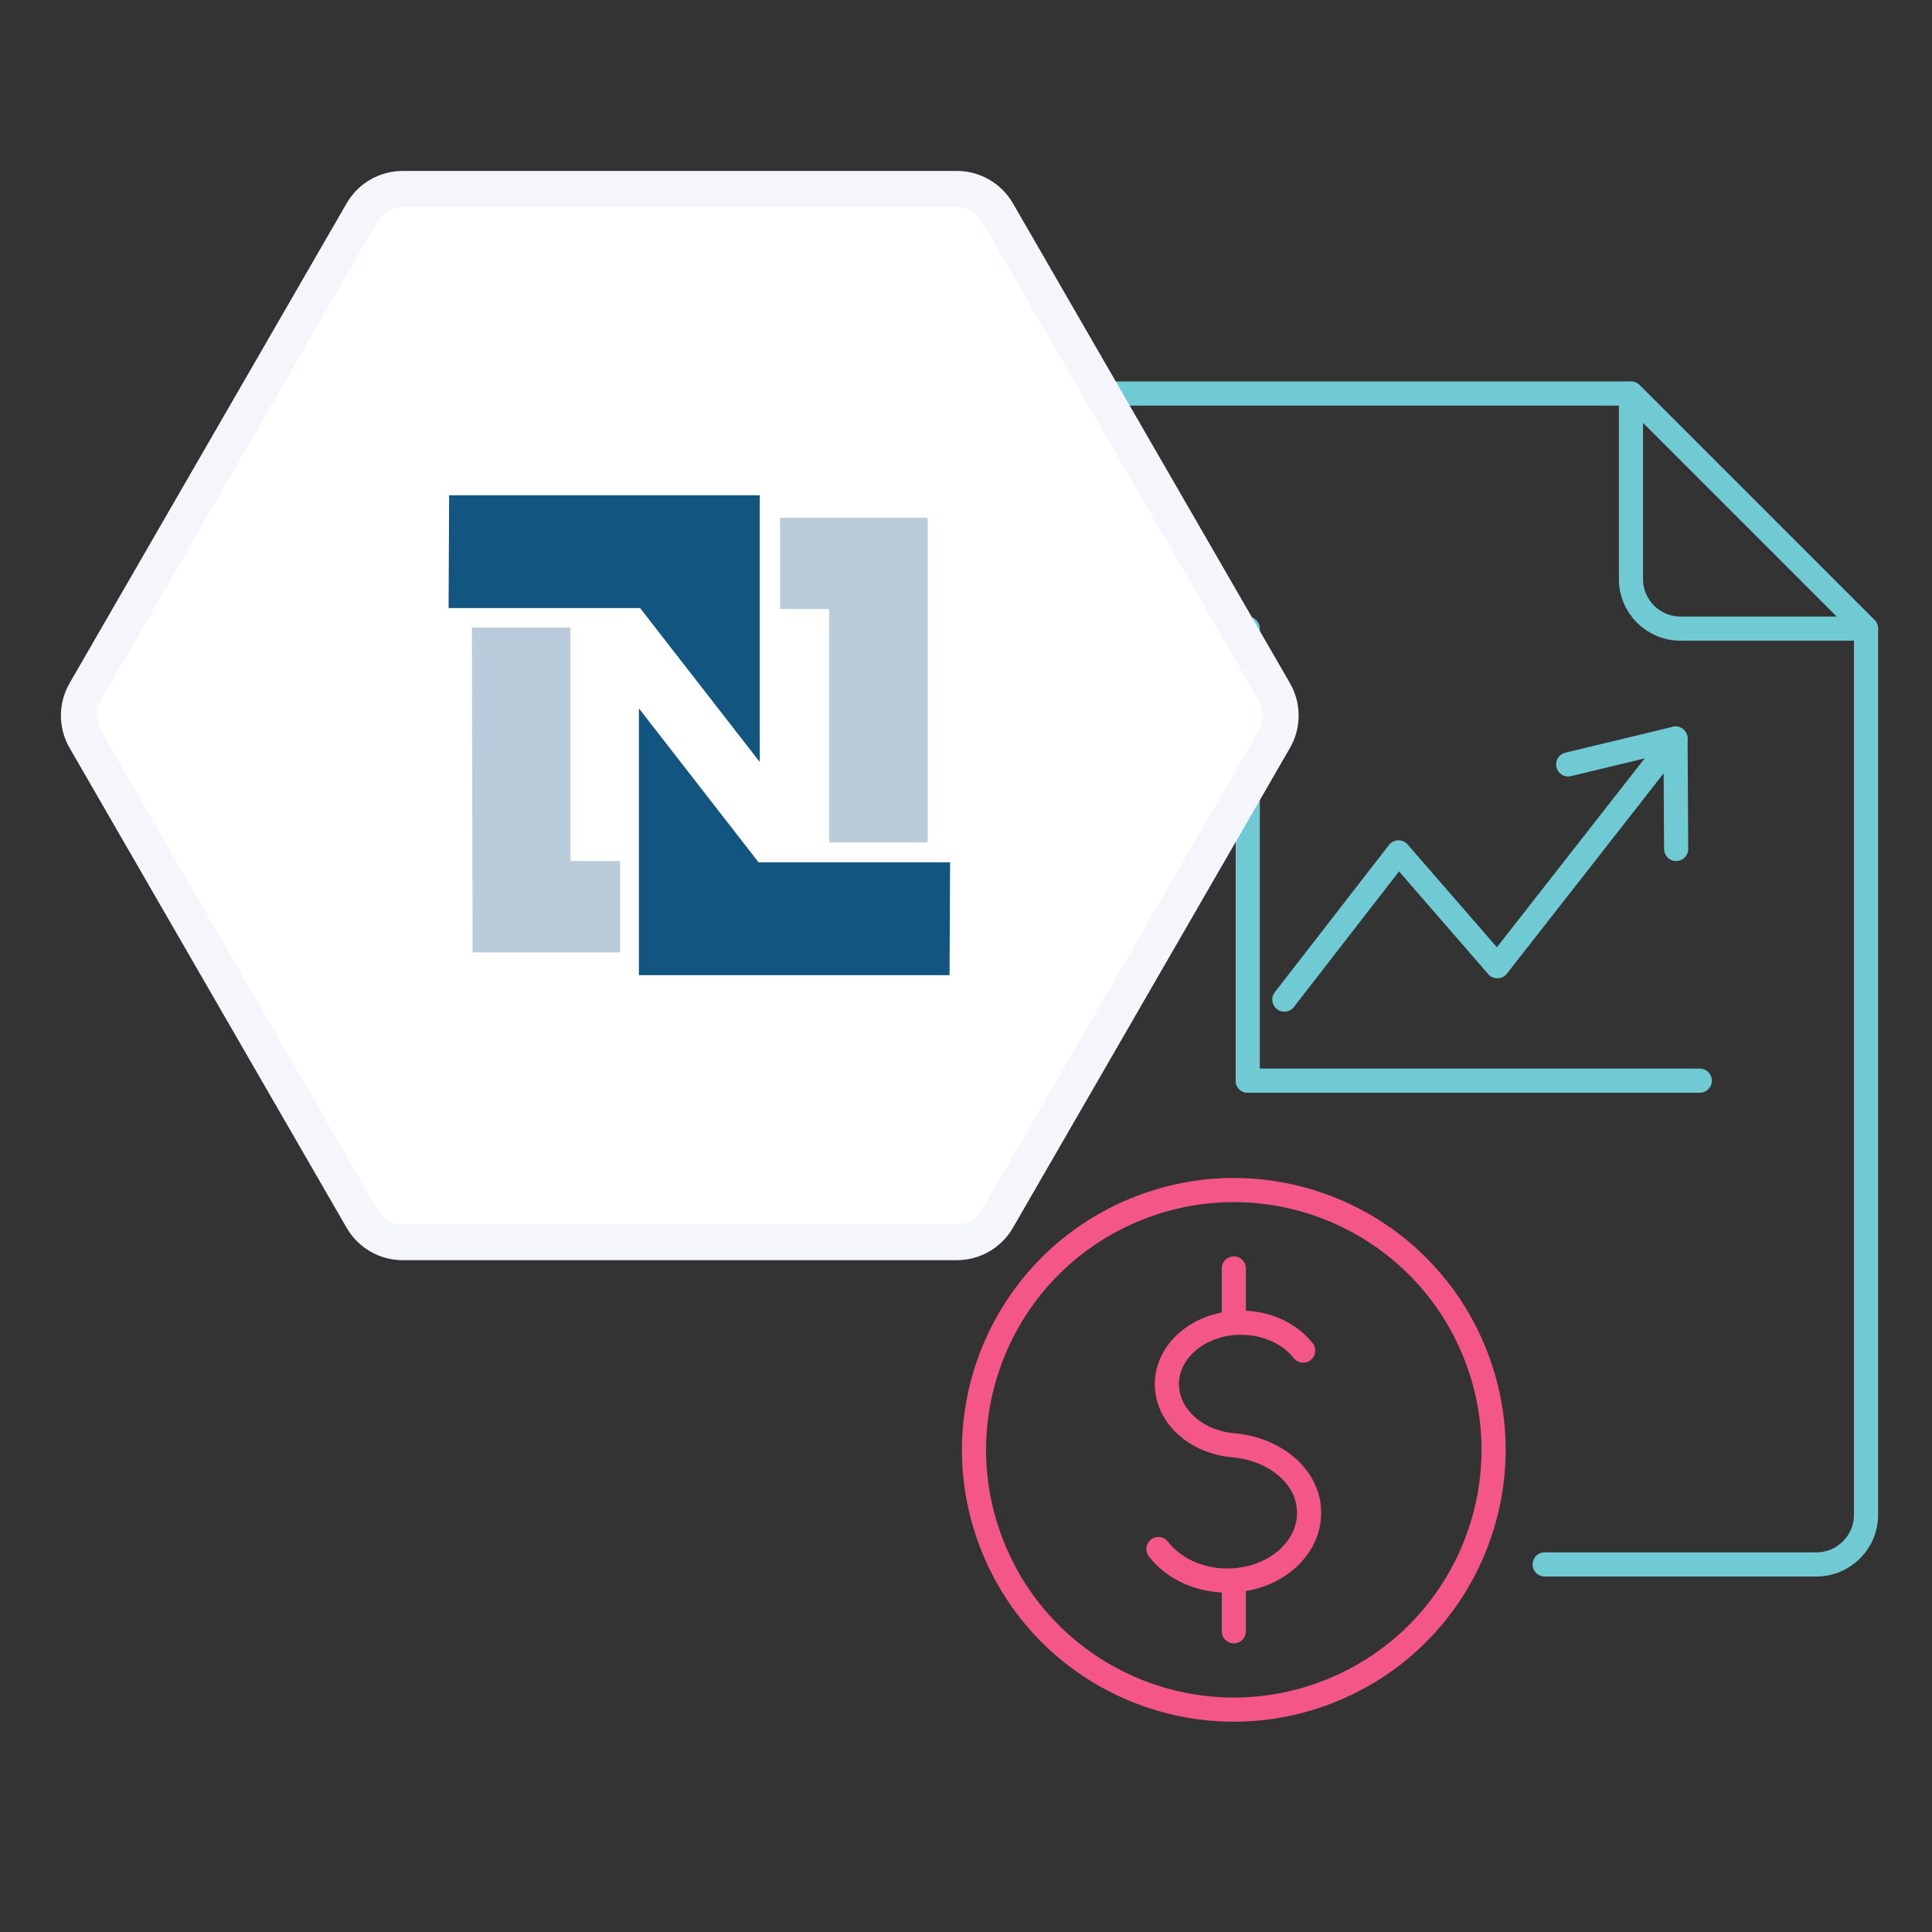
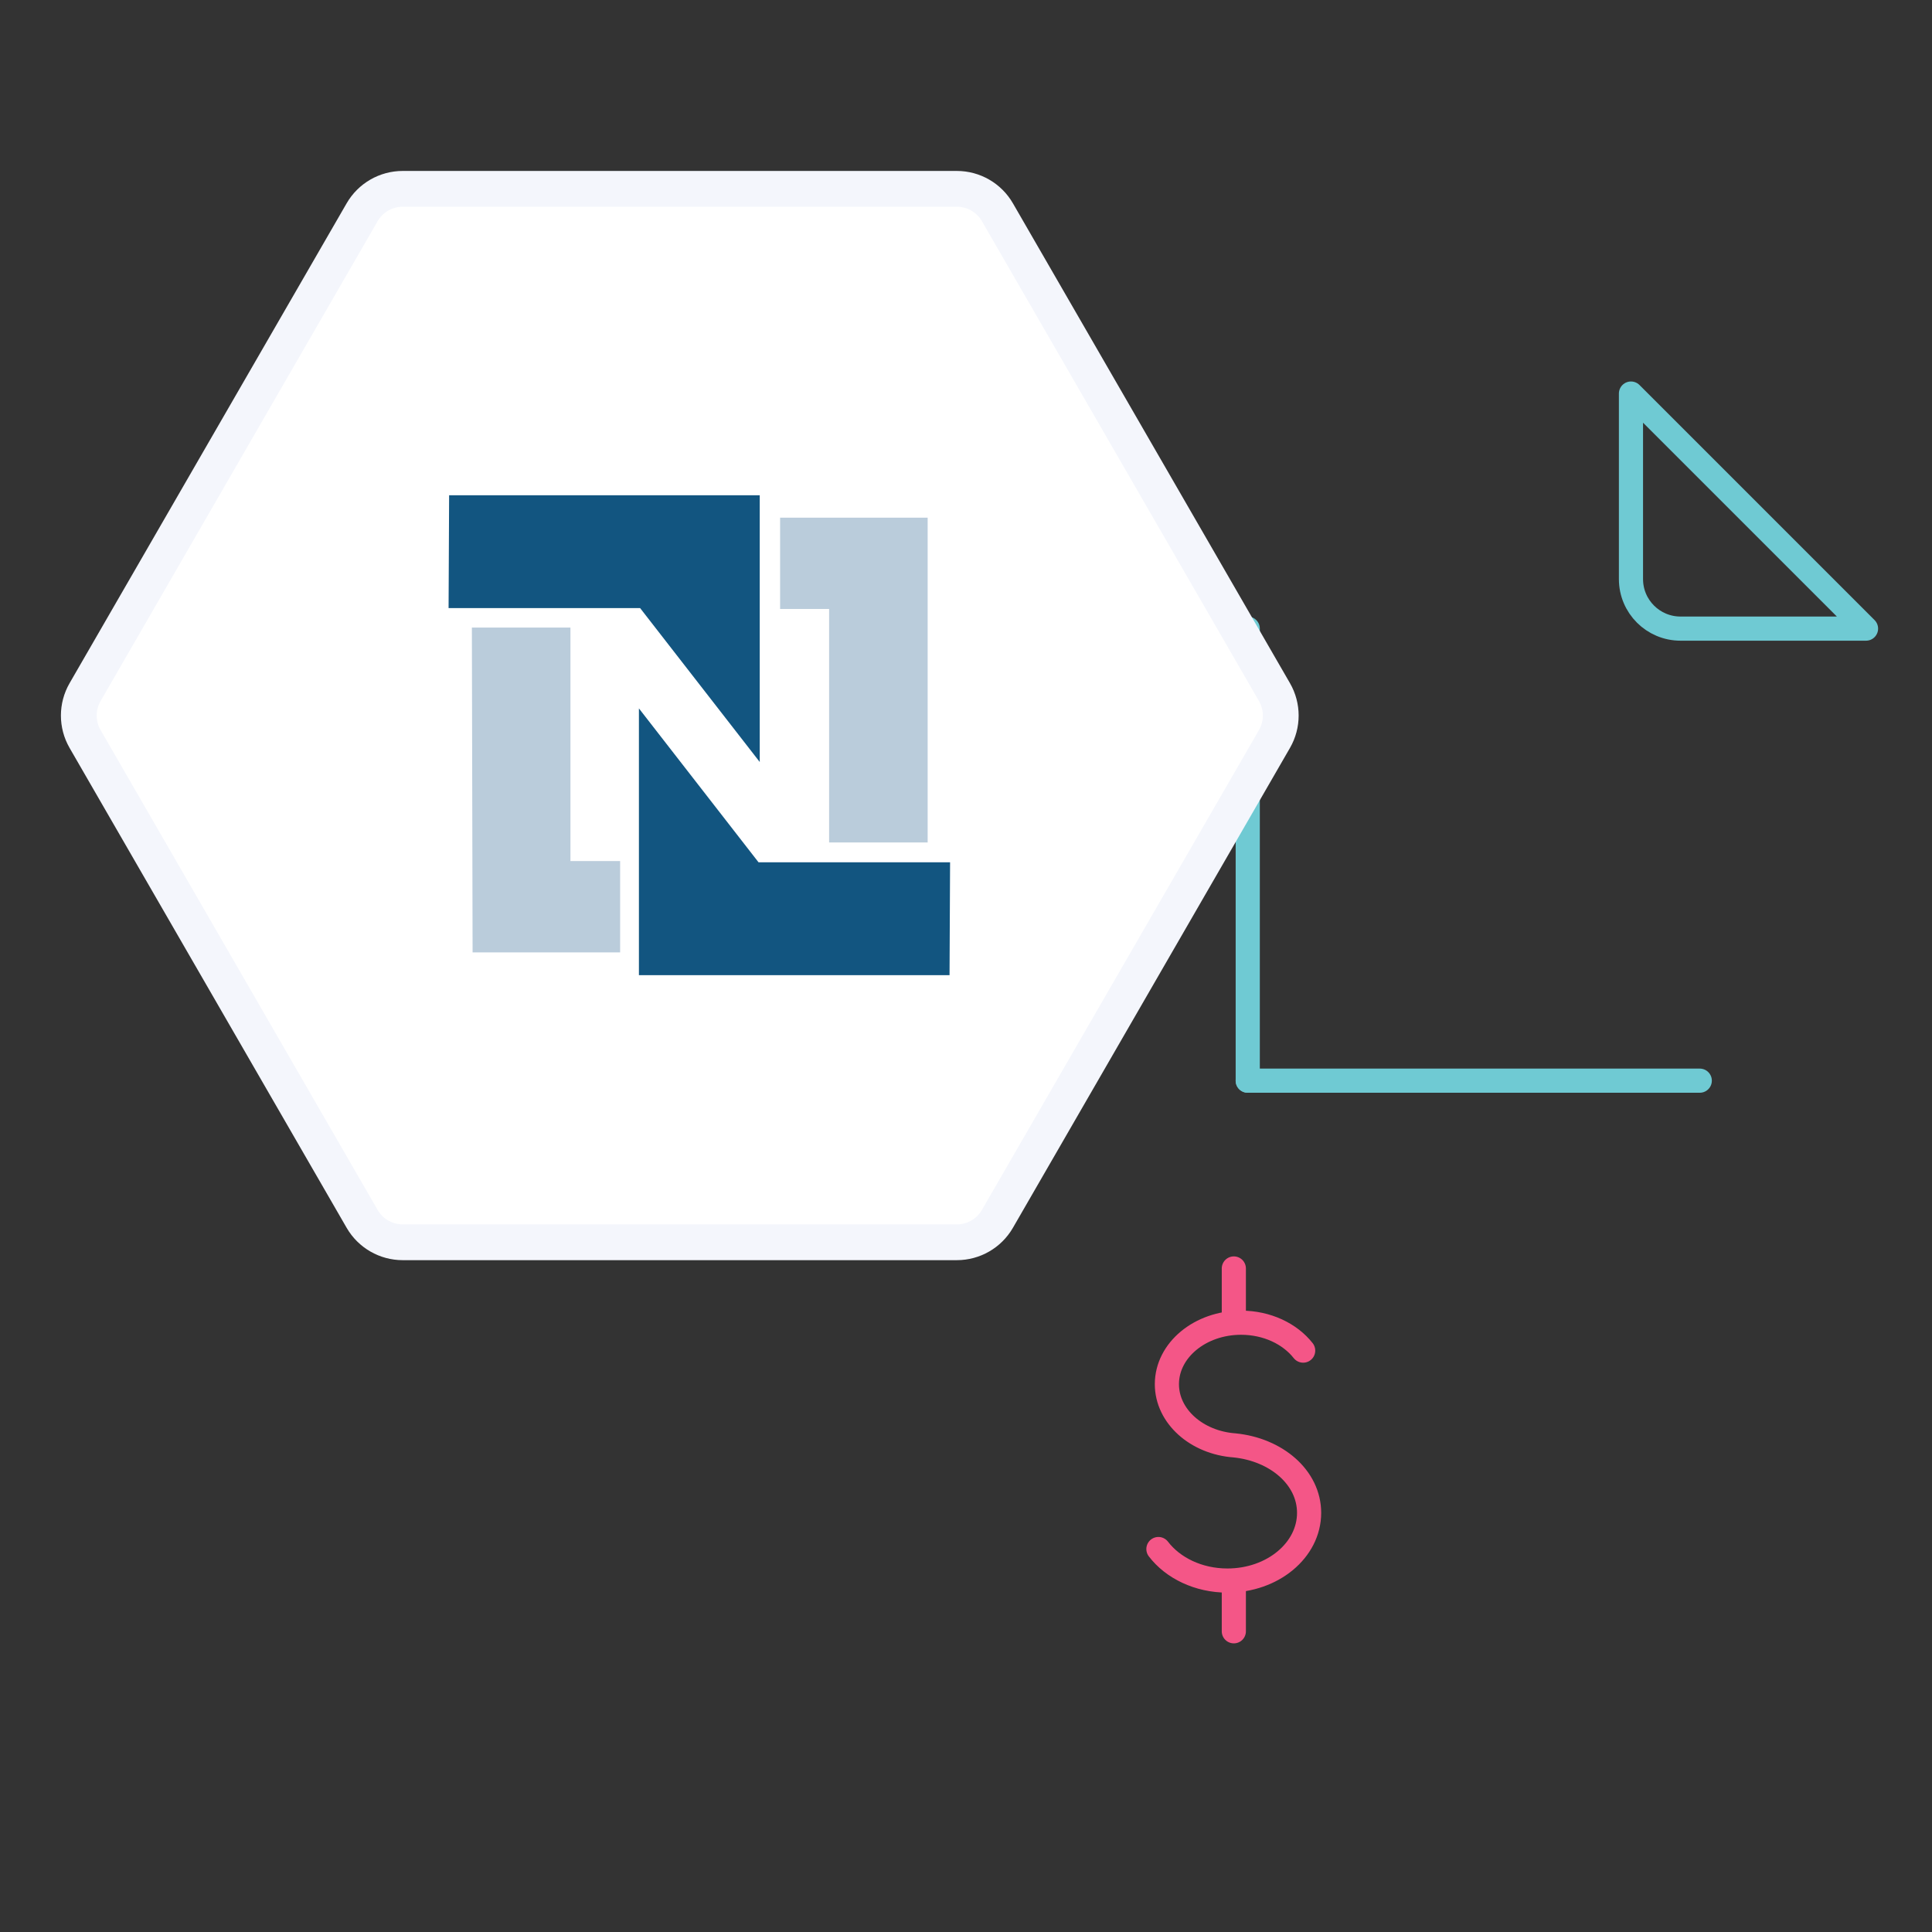
<svg xmlns="http://www.w3.org/2000/svg" width="54" height="54" viewBox="0 0 54 54" fill="none">
  <rect x="0" y="0" width="54" height="54" fill="#333333" stroke="none" />
-   <path d="M27.834 24.904V12.385C27.834 11.619 28.455 11 29.22 11H45.586L52.156 17.57V42.341C52.156 43.105 51.535 43.726 50.772 43.726H43.174" stroke="#6FCAD3" stroke-width="0.675" stroke-linecap="round" stroke-linejoin="round" />
  <path d="M45.586 16.186V11L52.156 17.57H46.971C46.207 17.57 45.586 16.951 45.586 16.186Z" stroke="#6FCAD3" stroke-width="0.675" stroke-linecap="round" stroke-linejoin="round" />
  <path d="M34.875 17.57V30.205" stroke="#6FCAD3" stroke-width="0.675" stroke-linecap="round" stroke-linejoin="round" />
  <path d="M47.509 30.205H34.874" stroke="#6FCAD3" stroke-width="0.675" stroke-linecap="round" stroke-linejoin="round" />
-   <path d="M35.898 27.939L39.089 23.824L41.852 27.007L46.831 20.643" stroke="#6FCAD3" stroke-width="0.675" stroke-linecap="round" stroke-linejoin="round" />
-   <path d="M46.849 23.728L46.831 20.643L43.832 21.365" stroke="#6FCAD3" stroke-width="0.675" stroke-linecap="round" stroke-linejoin="round" />
  <path d="M32.378 43.296C32.783 43.826 33.496 44.177 34.307 44.177C35.569 44.177 36.59 43.33 36.59 42.285C36.59 41.294 35.671 40.515 34.505 40.399H34.507C33.446 40.323 32.615 39.585 32.615 38.688C32.615 37.738 33.544 36.97 34.688 36.97C35.415 36.97 36.054 37.28 36.424 37.75" stroke="#F45687" stroke-width="0.675" stroke-linecap="round" stroke-linejoin="round" />
  <path d="M34.486 44.256V45.595" stroke="#F45687" stroke-width="0.675" stroke-linecap="round" stroke-linejoin="round" />
  <path d="M34.486 35.454V36.849" stroke="#F45687" stroke-width="0.675" stroke-linecap="round" stroke-linejoin="round" />
-   <path d="M37.263 47.23C40.967 45.696 42.726 41.45 41.192 37.745C39.657 34.041 35.411 32.282 31.707 33.817C28.003 35.351 26.244 39.597 27.778 43.301C29.312 47.006 33.559 48.765 37.263 47.23Z" stroke="#F45687" stroke-width="0.675" stroke-linecap="round" stroke-linejoin="round" />
-   <path d="M35.622 19.345C35.856 19.75 35.856 20.25 35.622 20.655L27.878 34.068C27.644 34.473 27.212 34.722 26.744 34.722L11.256 34.722C10.788 34.722 10.356 34.473 10.122 34.068L2.378 20.655C2.144 20.25 2.144 19.75 2.378 19.345L10.122 5.932C10.356 5.527 10.788 5.278 11.256 5.278L26.744 5.278C27.212 5.278 27.644 5.527 27.878 5.932L35.622 19.345Z" fill="white" stroke="#F4F6FC" />
+   <path d="M35.622 19.345C35.856 19.75 35.856 20.25 35.622 20.655L27.878 34.068C27.644 34.473 27.212 34.722 26.744 34.722L11.256 34.722C10.788 34.722 10.356 34.473 10.122 34.068L2.378 20.655C2.144 20.25 2.144 19.75 2.378 19.345L10.122 5.932C10.356 5.527 10.788 5.278 11.256 5.278L26.744 5.278C27.212 5.278 27.644 5.527 27.878 5.932Z" fill="white" stroke="#F4F6FC" />
  <path d="M13.189 17.541H15.944V24.067H17.333V26.62H13.209L13.189 17.541ZM25.928 23.547H23.174V17.021H21.804V14.469H25.928V23.547Z" fill="#BACCDB" />
  <path d="M12.553 13.843H21.235V21.298L17.892 16.997H12.538L12.553 13.843ZM26.54 27.256H17.858V19.8L21.201 24.101H26.555" fill="#125580" />
</svg>